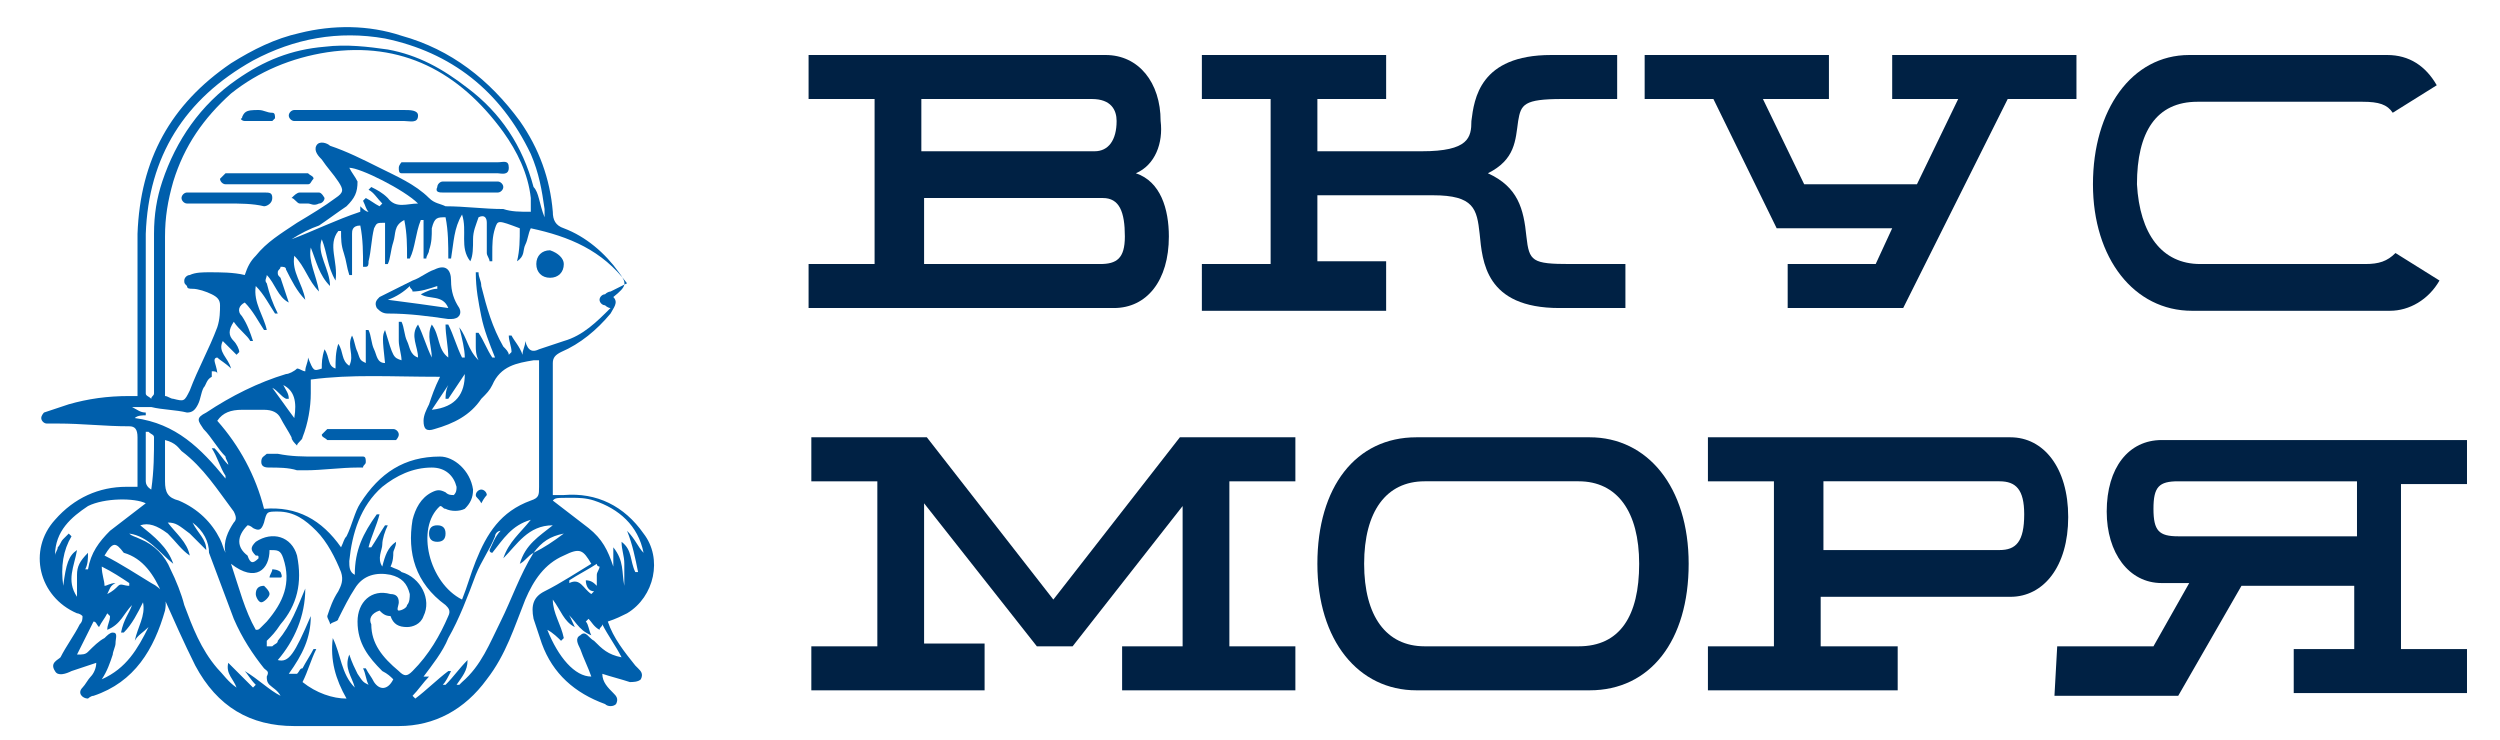
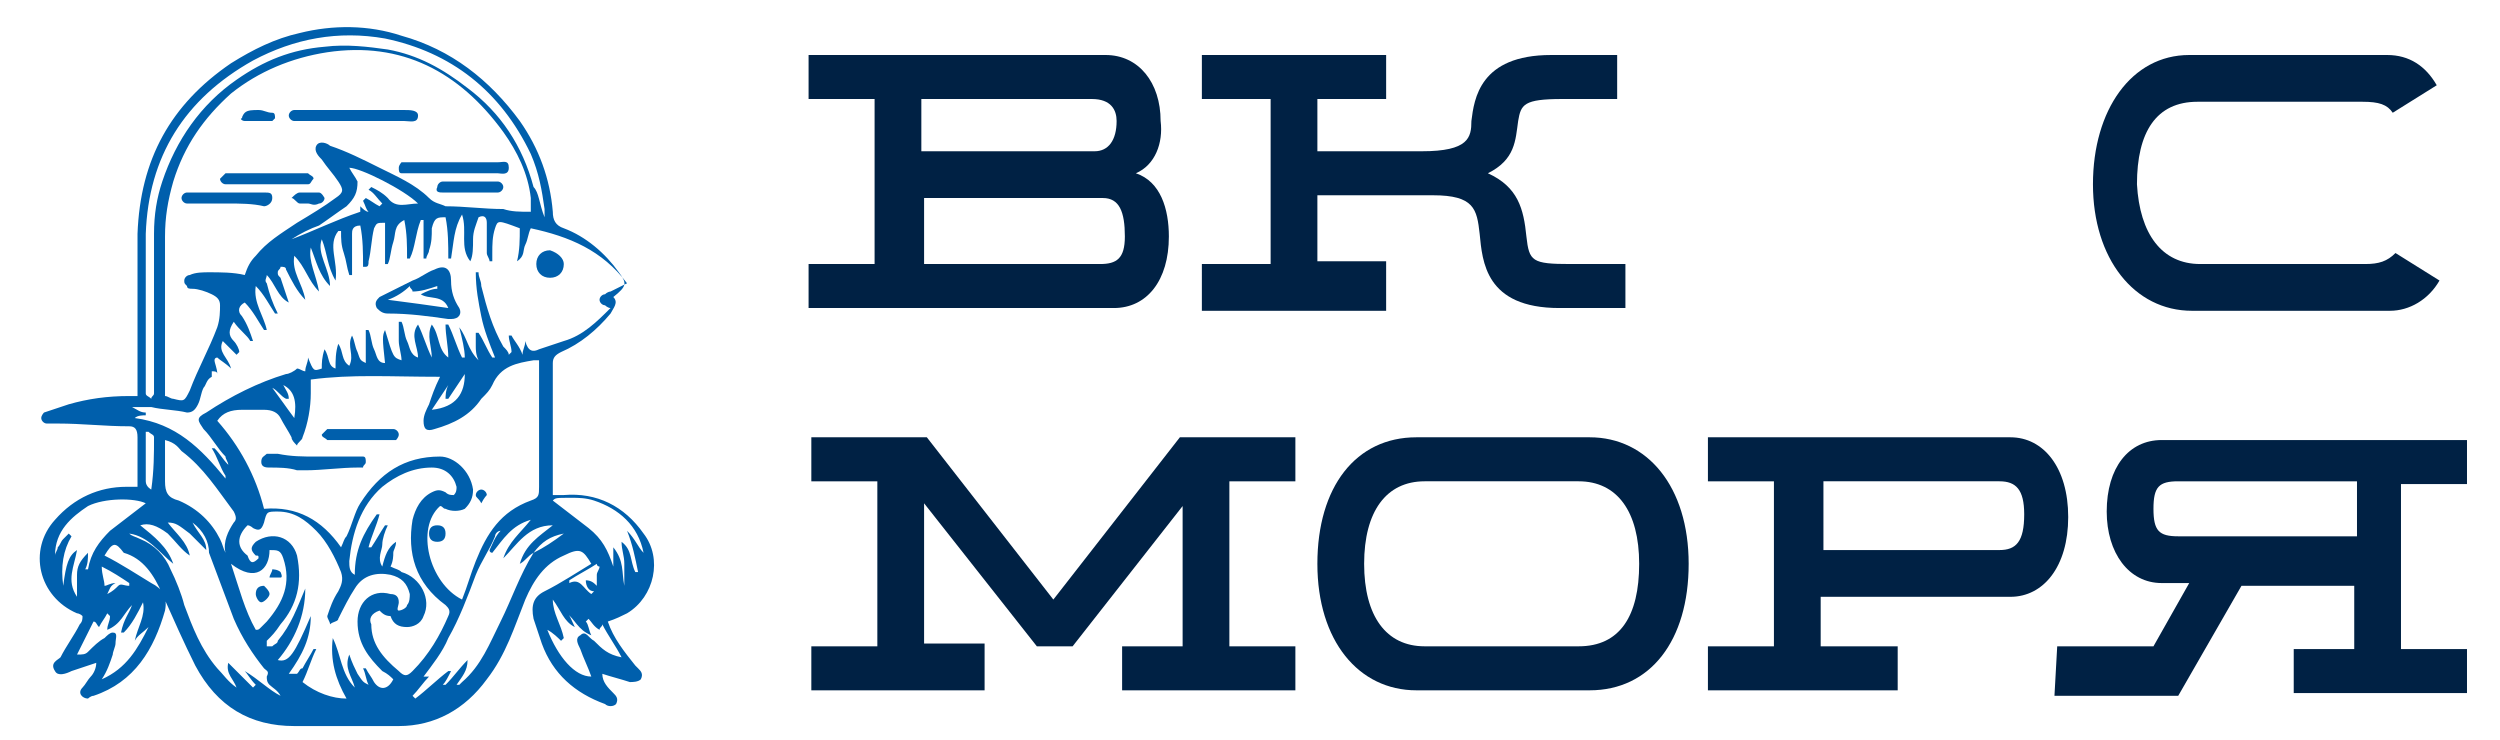
<svg xmlns="http://www.w3.org/2000/svg" version="1.1" id="Слой_1" x="0px" y="0px" viewBox="0 0 90.9 26.9" style="enable-background:new 0 0 90.9 26.9;" xml:space="preserve">
  <style type="text/css">
	.st0{fill:#002144;}
	.st1{fill:#005FAC;}
</style>
  <g>
    <path class="st0" d="M41.3,6.3c0.9,0.3,1.2,1.3,1.2,2.3c0,1.6-0.8,2.6-2,2.6H29.4V9.6h2.4v-6h-2.4V2h10.8c1.2,0,2,1,2,2.4   C42.3,5.2,42,6,41.3,6.3z M33.5,3.6v1.9h6.3c0.5,0,0.8-0.4,0.8-1.1c0-0.4-0.2-0.8-0.9-0.8H33.5z M40.9,8.6c0-0.9-0.2-1.4-0.8-1.4   h-6.5v2.4H40C40.6,9.6,40.9,9.4,40.9,8.6z" />
    <path class="st0" d="M50.4,11.3h-6.7V9.6h2.5v-6h-2.5V2h6.7v1.6h-2.5v1.9h3.8c1.7,0,1.8-0.5,1.8-1.1C53.6,3.6,53.8,2,56.4,2h2.4   v1.6h-2c-1.4,0-1.5,0.2-1.6,0.8c-0.1,0.7-0.1,1.4-1.1,1.9c1.1,0.5,1.3,1.3,1.4,2.3c0.1,0.9,0.2,1,1.6,1h2v1.6h-2.4   c-2.7,0-2.8-1.7-2.9-2.7c-0.1-0.9-0.2-1.4-1.7-1.4h-4.2v2.4h2.5L50.4,11.3L50.4,11.3z" />
-     <path class="st0" d="M68.8,2h6.7v1.6H73l-3.8,7.6H65V9.6h3.2l0.6-1.3h-4.2l-2.3-4.7h-2.5V2h6.7v1.6h-2.4l1.5,3.1h4.1l1.5-3.1h-2.4   L68.8,2L68.8,2z" />
    <path class="st0" d="M80,9.6h6c0.5,0,0.8-0.1,1.1-0.4l1.6,1c-0.4,0.7-1.1,1.1-1.8,1.1h-7.2c-2.1,0-3.6-1.9-3.6-4.6S77.5,2,79.6,2   h7.2c0.8,0,1.4,0.4,1.8,1.1l-1.6,1c-0.2-0.3-0.5-0.4-1.1-0.4h-6c-1.5,0-2.2,1.1-2.2,3C77.8,8.5,78.6,9.6,80,9.6z" />
    <path class="st0" d="M35.8,25.1h-6.3v-1.6h2.4v-6h-2.4v-1.6h4.2l4.6,5.9l4.6-5.9h4.2v1.6h-2.4v6h2.4v1.6h-6.3v-1.6h2.2v-5.1   L39,23.5h-1.3l-4.1-5.2v5.1h2.2L35.8,25.1L35.8,25.1z" />
    <path class="st0" d="M61.4,20.5c0,2.8-1.4,4.6-3.6,4.6h-6.3c-2.1,0-3.6-1.8-3.6-4.6s1.4-4.6,3.6-4.6h6.3   C59.9,15.9,61.4,17.7,61.4,20.5z M49.6,20.5c0,1.9,0.8,3,2.2,3h5.6c1.5,0,2.2-1.1,2.2-3c0-1.9-0.8-3-2.2-3h-5.6   C50.4,17.5,49.6,18.6,49.6,20.5z" />
    <path class="st0" d="M69,25.1h-6.9v-1.6h2.4v-6h-2.4v-1.6h11c1.2,0,2.1,1.1,2.1,2.9s-0.9,2.9-2.1,2.9h-6.9v1.8H69L69,25.1L69,25.1z    M72.7,17.5h-6.4V20h6.4c0.6,0,0.9-0.3,0.9-1.3C73.6,17.8,73.3,17.5,72.7,17.5z" />
    <path class="st0" d="M74.8,23.5h3.5l1.3-2.3h-1c-1.2,0-2-1.1-2-2.6c0-1.6,0.8-2.6,2-2.6h11.1v1.6h-2.4v6h2.4v1.6h-6.3v-1.6h2.2   v-2.3h-4.1l-2.3,4h-4.5L74.8,23.5L74.8,23.5z M78.3,18.5c0,0.8,0.2,1,0.9,1h6.5v-2h-6.5C78.5,17.5,78.3,17.7,78.3,18.5z" />
  </g>
  <g>
    <path class="st1" d="M3.8,20.2c0.6,0.3,1.2,0.7,1.7,1c0.4,0.2,0.6,0.5,0.5,1c-0.4,1.4-1.1,2.6-2.6,3.1c-0.1,0-0.2,0.1-0.2,0.1   C3,25.4,2.8,25.2,3,25c0.1-0.1,0.2-0.3,0.3-0.4s0.2-0.3,0.2-0.5c-0.3,0.1-0.6,0.2-0.9,0.3c-0.2,0.1-0.5,0.2-0.6,0   c-0.2-0.3,0.1-0.4,0.2-0.5c0.2-0.4,0.5-0.8,0.7-1.2C3,22.6,3,22.5,3,22.4c-0.1-0.1-0.2-0.1-0.2-0.1C1.4,21.7,1,20,2,18.9   c0.7-0.8,1.6-1.2,2.6-1.2c0.1,0,0.2,0,0.4,0c0-0.3,0-0.6,0-1c0-0.3,0-0.5,0-0.8c0-0.3-0.1-0.4-0.3-0.4c-0.9,0-1.7-0.1-2.6-0.1   c-0.1,0-0.3,0-0.4,0c-0.1,0-0.2-0.1-0.2-0.2c0-0.1,0.1-0.2,0.1-0.2c0.3-0.1,0.6-0.2,0.9-0.3c0.7-0.2,1.4-0.3,2.2-0.3   c0.1,0,0.2,0,0.3,0c0-0.2,0-0.4,0-0.5c0-1.8,0-3.6,0-5.4c0.1-2.7,1.2-4.7,3.4-6.2c0.8-0.5,1.6-0.9,2.5-1.1c1.2-0.3,2.5-0.3,3.7,0.1   c1.8,0.5,3.2,1.6,4.3,3.1c0.7,1,1.1,2.1,1.2,3.3c0,0.3,0.1,0.5,0.4,0.6c0.8,0.3,1.5,0.9,2,1.6c0.3,0.4,0.3,0.5-0.2,0.9   c0.2,0.2,0,0.4-0.1,0.6c-0.5,0.6-1.1,1.1-1.8,1.4c-0.2,0.1-0.3,0.2-0.3,0.4c0,1.5,0,3.1,0,4.6c0,0,0,0.1,0,0.2c0.1,0,0.2,0,0.4,0   c1.2-0.1,2.2,0.4,2.9,1.4c0.7,0.9,0.4,2.3-0.6,2.9c-0.2,0.1-0.4,0.2-0.7,0.3c0.2,0.6,0.6,1.1,1,1.6c0,0,0,0,0.1,0.1   c0.1,0.1,0.2,0.2,0.1,0.4c-0.1,0.1-0.3,0.1-0.4,0.1c-0.3-0.1-0.7-0.2-1-0.3c0,0.3,0.2,0.5,0.4,0.7c0.1,0.1,0.2,0.2,0.1,0.4   c-0.1,0.1-0.3,0.1-0.4,0c-1.1-0.4-1.9-1.1-2.3-2.2c-0.1-0.3-0.2-0.6-0.3-0.9c-0.1-0.5,0-0.8,0.4-1c0.6-0.3,1.2-0.7,1.7-1   c-0.3-0.5-0.4-0.6-1-0.3c-0.7,0.3-1.1,0.9-1.4,1.6c-0.4,1-0.7,2-1.4,2.9c-0.8,1.1-1.9,1.7-3.2,1.7c-1.3,0-2.5,0-3.8,0   c-1.6,0-2.8-0.7-3.6-2.2c-0.4-0.8-0.8-1.7-1.2-2.6c-0.3-0.7-0.7-1.3-1.4-1.5C4.2,19.7,4.1,19.7,3.8,20.2z M19.4,20.1   c-0.2,0.1-0.3,0.3-0.5,0.4c0.2-0.7,0.7-1,1.2-1.4c-0.9,0-1.3,0.7-1.8,1.2c0.2-0.6,0.6-0.9,1-1.4c-0.7,0.2-1,0.7-1.4,1.2   c0,0-0.1,0-0.1-0.1c0.1-0.2,0.2-0.5,0.4-0.7c-0.1,0-0.2,0.1-0.2,0.2c-0.2,0.5-0.5,0.9-0.7,1.4c-0.3,0.8-0.6,1.6-1,2.3   c-0.2,0.5-0.6,1-0.9,1.4c0,0,0.1,0,0.2,0c-0.2,0.2-0.4,0.5-0.6,0.7c0,0,0,0,0.1,0.1c0.4-0.3,0.8-0.7,1.2-1c0,0,0,0,0.1,0   c-0.1,0.2-0.2,0.4-0.3,0.5c0,0,0,0,0.1,0c0.3-0.3,0.5-0.6,0.8-0.9c0,0.4-0.2,0.6-0.4,0.9c0,0,0.1,0,0.1,0c0,0,0.1-0.1,0.1-0.1   c0.7-0.6,1-1.4,1.4-2.2C18.6,21.8,18.9,20.9,19.4,20.1c0.4-0.2,0.7-0.4,1.1-0.7C20,19.5,19.7,19.7,19.4,20.1z M19.3,7.7   c0-0.2,0-0.3,0-0.5c-0.1-0.9-0.5-1.7-1-2.4c-1.6-2.2-3.7-3.3-6.4-2.9c-1.3,0.2-2.5,0.7-3.5,1.5c-1,0.9-1.7,1.9-2.1,3.2   C6.1,7.3,6,7.9,6,8.6c0,1.8,0,3.6,0,5.4c0,0.1,0,0.3,0,0.4c0.1,0,0.2,0.1,0.3,0.1c0.4,0.1,0.4,0.1,0.6-0.3c0.3-0.8,0.7-1.5,1-2.3   C8,11.6,8,11.3,8,11.1c0-0.2-0.1-0.3-0.3-0.4c-0.2-0.1-0.5-0.2-0.7-0.2c-0.1,0-0.2,0-0.2-0.1c-0.1-0.1-0.1-0.1-0.1-0.2   S6.8,10,6.9,10c0.2-0.1,0.5-0.1,0.7-0.1c0.4,0,0.9,0,1.3,0.1C9,9.7,9.1,9.5,9.3,9.3c0.4-0.5,0.9-0.8,1.5-1.2c0.5-0.3,1-0.6,1.4-0.9   c0.3-0.2,0.3-0.3,0.1-0.6c-0.2-0.3-0.4-0.5-0.6-0.8c-0.1-0.1-0.3-0.3-0.2-0.5c0.1-0.2,0.4-0.1,0.5,0c0.6,0.2,1.2,0.5,1.8,0.8   c0.6,0.3,1.3,0.6,1.8,1.1c0.2,0.2,0.4,0.2,0.6,0.3c0.7,0,1.4,0.1,2.1,0.1C18.6,7.7,18.9,7.7,19.3,7.7z M7.7,13.5c0,0.1,0,0.2,0,0.2   c-0.2,0.1-0.2,0.3-0.3,0.4c-0.1,0.2-0.1,0.4-0.2,0.6C7.1,14.9,7,15,6.8,15c-0.4-0.1-0.9-0.1-1.3-0.2c-0.2,0-0.5,0-0.7,0   C5,14.9,5.1,15,5.3,15c0,0,0,0.1,0,0.1c-0.1,0-0.3,0-0.4,0.1c1.5,0.2,2.4,1.1,3.3,2.2c0,0,0,0,0-0.1c-0.2-0.3-0.3-0.7-0.5-1   c0,0,0,0,0.1,0c0.2,0.2,0.3,0.4,0.5,0.6c0-0.1-0.1-0.2-0.1-0.3c-0.3-0.3-0.5-0.7-0.8-1c-0.2-0.3-0.3-0.4,0.1-0.6   c0.9-0.6,1.9-1.1,2.9-1.4c0.1,0,0.3-0.1,0.4-0.2c0.1,0,0.2,0.1,0.3,0.1c0-0.2,0.1-0.3,0.1-0.5c0.2,0.5,0.2,0.5,0.5,0.4   c0-0.2,0-0.4,0.1-0.7c0.2,0.3,0.1,0.6,0.4,0.7c0-0.3,0-0.6,0.1-0.9c0.2,0.3,0.1,0.6,0.4,0.8c0.2-0.4-0.1-0.7,0.1-1.1   c0.1,0.2,0.1,0.4,0.2,0.6c0.1,0.3,0.1,0.3,0.3,0.4c0-0.4,0-0.8,0-1.2c0,0,0.1,0,0.1,0c0.1,0.2,0.1,0.5,0.2,0.7   c0.1,0.2,0.1,0.5,0.4,0.5c-0.1-0.9-0.1-1,0-1.2c0.3,1,0.3,1,0.6,1.1c0-0.2-0.1-0.5-0.1-0.7c0-0.2,0-0.4,0-0.7c0,0,0.1,0,0.1,0   c0.1,0.2,0.1,0.5,0.2,0.7c0.1,0.2,0.1,0.5,0.4,0.6c0-0.4-0.3-0.8,0-1.2c0.2,0.4,0.3,0.8,0.5,1.2c0-0.4-0.2-0.8,0-1.2   c0.3,0.4,0.2,0.9,0.6,1.2c0-0.4-0.1-0.8-0.1-1.2c0,0,0.1,0,0.1,0c0.2,0.4,0.3,0.8,0.5,1.2c0,0,0,0,0.1,0c0-0.3-0.1-0.7-0.2-1.1   c0.3,0.4,0.3,0.8,0.7,1.2c-0.1-0.2-0.1-0.4-0.1-0.5c0-0.2,0-0.3,0-0.5c0,0,0,0,0.1,0c0.2,0.3,0.3,0.6,0.5,0.9c0,0,0.1,0,0.1,0   c-0.2-0.5-0.4-1-0.5-1.5c-0.1-0.5-0.2-1-0.2-1.6c0,0,0.1,0,0.1,0c0,0.2,0.1,0.3,0.1,0.5c0.2,0.8,0.4,1.5,0.8,2.2   c0.1,0.1,0.2,0.2,0.2,0.3c0,0,0,0,0.1-0.1c0-0.2-0.1-0.4-0.1-0.6c0,0,0.1,0,0.1,0c0.1,0.2,0.3,0.4,0.4,0.7c0-0.2,0.1-0.3,0.1-0.5   c0.1,0.4,0.3,0.4,0.5,0.3c0.3-0.1,0.6-0.2,0.9-0.3c0.7-0.2,1.2-0.7,1.7-1.2c-0.1,0-0.2-0.1-0.2-0.1c-0.1,0-0.2-0.1-0.2-0.2   c0-0.1,0.1-0.2,0.2-0.2c0.1-0.1,0.2-0.1,0.2-0.1c0.2-0.1,0.4-0.2,0.6-0.3c-0.9-1.2-2.1-1.7-3.5-2c-0.1,0.2-0.1,0.4-0.2,0.6   c-0.1,0.2,0,0.4-0.3,0.6c0.1-0.4,0.1-0.8,0.1-1.2C18.1,8,18.1,8,18,8.3c-0.1,0.3-0.1,0.6-0.1,0.9c0,0.1,0,0.2,0,0.3   c0,0-0.1,0-0.1,0c0-0.1-0.1-0.2-0.1-0.3c0-0.4,0-0.7,0-1.1c0-0.2-0.1-0.3-0.3-0.2c-0.1,0.3-0.2,0.5-0.2,0.8c0,0.3,0,0.6-0.1,0.8   c-0.4-0.5-0.1-1.1-0.3-1.7c-0.3,0.5-0.3,1-0.4,1.6c0,0-0.1,0-0.1,0c0-0.5,0-1-0.1-1.5c-0.3,0-0.4,0-0.5,0.4c0,0.3,0,0.5-0.1,0.8   c0,0.1-0.1,0.2-0.1,0.3c0,0-0.1,0-0.1,0c0-0.5,0-1,0-1.4c0,0-0.1,0-0.1,0c-0.2,0.5-0.2,1-0.4,1.4c0,0-0.1,0-0.1,0   c0-0.5,0-0.9-0.1-1.4c-0.4,0.2-0.3,0.5-0.4,0.8c-0.1,0.3-0.1,0.6-0.2,0.8c0,0,0,0-0.1,0c0-0.5,0-1,0-1.5c-0.3,0-0.3,0-0.4,0.2   c-0.1,0.4-0.1,0.8-0.2,1.2c0,0.1,0,0.2-0.1,0.2c0,0-0.1,0-0.1,0c0-0.5,0-1-0.1-1.5c-0.3,0-0.3,0.2-0.3,0.3c0,0.4,0,0.8,0,1.2   c0,0.1,0,0.2,0,0.3c0,0-0.1,0-0.1,0c-0.1-0.3-0.1-0.5-0.2-0.8c-0.1-0.3-0.1-0.5-0.1-0.8c0,0-0.1,0-0.1,0c-0.4,0.5,0,1.1-0.1,1.8   c-0.3-0.5-0.3-1-0.5-1.5C11.5,9.2,12,9.8,12,10.4C11.6,10,11.5,9.5,11.3,9c-0.1,0.5,0.2,1,0.3,1.6c-0.4-0.4-0.5-0.9-0.9-1.3   c-0.1,0.6,0.3,1,0.4,1.6c-0.3-0.3-0.5-0.7-0.7-1.1c0-0.1-0.1-0.1-0.2-0.1c0,0.1-0.1,0.1-0.1,0.2c0,0.1,0,0.1,0.1,0.2   c0.1,0.3,0.2,0.6,0.3,0.9c-0.4-0.2-0.5-0.7-0.8-1c0,0.1-0.1,0.2,0,0.3c0.1,0.4,0.2,0.7,0.4,1.1c0,0-0.1,0-0.1,0   c-0.2-0.3-0.4-0.7-0.7-1c-0.1,0.6,0.3,1.1,0.4,1.6c0,0-0.1,0-0.1,0c-0.2-0.3-0.4-0.7-0.7-1c-0.2,0.1-0.3,0.3-0.1,0.5   c0.2,0.3,0.3,0.6,0.4,0.9c0,0,0,0-0.1,0C9,12.2,8.7,12,8.5,11.7c-0.2,0.3-0.2,0.5,0,0.7c0.1,0.1,0.2,0.3,0.2,0.4c0,0,0,0-0.1,0.1   c-0.2-0.2-0.3-0.3-0.5-0.5c-0.2,0.4,0.2,0.6,0.3,1c-0.2-0.2-0.4-0.3-0.5-0.4c0,0-0.1,0-0.1,0.1c0,0.1,0.1,0.3,0.1,0.5   C7.9,13.5,7.8,13.5,7.7,13.5z M11.3,13.8c0,0.2,0,0.3,0,0.5c0,0.5-0.1,1.1-0.3,1.6c0,0.1-0.2,0.2-0.2,0.3c-0.1-0.1-0.2-0.2-0.2-0.3   c-0.1-0.2-0.3-0.5-0.4-0.7c-0.1-0.2-0.3-0.3-0.6-0.3c-0.3,0-0.5,0-0.8,0c-0.4,0-0.7,0.1-0.9,0.4c0.8,0.9,1.4,2,1.7,3.2   c1.2-0.1,2.1,0.4,2.8,1.4c0.1-0.2,0.1-0.3,0.2-0.4c0.2-0.4,0.3-0.9,0.5-1.2c0.7-1.1,1.6-1.7,2.9-1.7c0.5,0,1.1,0.5,1.2,1.2   c0,0.3-0.1,0.5-0.3,0.7c-0.2,0.1-0.5,0.1-0.7,0c-0.1,0-0.1-0.1-0.2-0.1c-0.9,0.8-0.4,2.8,0.8,3.4c0.2-0.5,0.3-0.9,0.5-1.4   c0.4-1,0.9-1.8,2-2.2c0.3-0.1,0.3-0.2,0.3-0.5c0-1.4,0-2.8,0-4.2c0-0.1,0-0.2,0-0.4c-0.1,0-0.2,0-0.2,0c-0.6,0.1-1.2,0.2-1.5,0.9   c-0.1,0.2-0.2,0.3-0.4,0.5c-0.4,0.6-1,0.9-1.7,1.1c-0.3,0.1-0.4,0-0.4-0.3c0-0.2,0.1-0.4,0.2-0.6c0.1-0.3,0.2-0.6,0.4-1   C14.2,13.7,12.8,13.6,11.3,13.8z M9.4,20.3c0-0.1,0-0.1-0.1-0.1c-0.2-0.2-0.2-0.3,0-0.5c0.6-0.4,1.3-0.2,1.5,0.5   c0.2,1,0,1.8-0.6,2.5C10,23,9.9,23.1,9.7,23.3c0,0.1,0,0.2,0,0.2c0.1,0,0.2,0,0.2,0c0.1-0.1,0.2-0.1,0.2-0.2c0.5-0.6,0.7-1.2,1-1.9   c0,1-0.4,1.9-1,2.6c0.4,0.1,0.6-0.2,1.2-1.6c0,0.8-0.3,1.4-0.8,2.1c0.1,0,0.2,0,0.3,0c0.1-0.1,0.1-0.2,0.2-0.2   c0.1-0.2,0.3-0.5,0.4-0.7c0,0,0.1,0,0.1,0c-0.2,0.4-0.3,0.8-0.5,1.2c0.5,0.4,1.1,0.6,1.6,0.6c-0.4-0.7-0.6-1.4-0.5-2.2   c0.3,0.6,0.3,1.3,0.8,1.8c-0.1-0.4-0.4-0.7-0.2-1.2c0.1,0.3,0.2,0.5,0.3,0.7c0.2,0.3,0.2,0.3,0.4,0.4c-0.1-0.2-0.1-0.4-0.2-0.6   c0,0,0.1,0,0.1,0c0.1,0.2,0.2,0.3,0.3,0.5c0.2,0.3,0.5,0.3,0.7-0.1c-0.1-0.1-0.2-0.2-0.4-0.3c-0.5-0.5-0.9-1-0.9-1.8   c0-0.7,0.5-1.2,1.2-1c0.2,0,0.3,0.1,0.3,0.3c0,0.1-0.1,0.3,0,0.3c0.1,0,0.3-0.1,0.3-0.2c0.1-0.1,0.1-0.3,0.1-0.4   c-0.1-0.4-0.3-0.6-0.7-0.7c-0.5-0.1-1,0-1.3,0.5c-0.2,0.3-0.4,0.7-0.6,1.1c0,0.1-0.2,0.1-0.3,0.2c0-0.1-0.1-0.2-0.1-0.3   c0.1-0.3,0.2-0.6,0.4-0.9c0.1-0.2,0.2-0.4,0.1-0.7c-0.2-0.5-0.5-1.1-0.9-1.5c-0.4-0.4-0.8-0.7-1.4-0.7c-0.4,0-0.4,0-0.5,0.4   c-0.1,0.3-0.2,0.3-0.4,0.2c0,0-0.1-0.1-0.2-0.1c-0.4,0.4-0.4,0.8,0,1.1C9.1,20.5,9.2,20.5,9.4,20.3z M13.8,22.2   c-0.3,0.1-0.4,0.3-0.3,0.5c0,0.7,0.4,1.2,1,1.7c0.2,0.2,0.3,0.2,0.5,0c0.6-0.6,1-1.3,1.3-2c0.1-0.2,0-0.3-0.1-0.4   c-1.1-0.8-1.4-1.9-1.2-3.1c0.1-0.4,0.3-0.8,0.7-1c0.2-0.1,0.3-0.1,0.5,0c0.1,0.1,0.2,0.1,0.3,0.1c0.1-0.1,0.1-0.2,0.1-0.3   c-0.1-0.4-0.4-0.7-0.9-0.7c-0.7,0-1.3,0.3-1.8,0.7c-0.8,0.7-1.1,1.7-1.2,2.7c0,0.2,0,0.4,0.2,0.5c0-0.9,0.3-1.5,0.8-2.2   c0,0,0.1,0,0.1,0c-0.1,0.4-0.3,0.8-0.4,1.2c0,0,0,0,0.1,0c0.2-0.3,0.3-0.5,0.5-0.8c0,0,0.1,0,0.1,0c-0.1,0.2-0.2,0.5-0.2,0.7   c0,0.2-0.2,0.5,0,0.8c0.1-0.4,0.2-0.7,0.5-0.9c0,0.2-0.1,0.3-0.1,0.4c0,0.1,0,0.3-0.1,0.5c0.2,0.1,0.3,0.1,0.4,0.2   c0.7,0.2,1.1,1,0.8,1.6c-0.1,0.3-0.4,0.4-0.6,0.4c-0.3,0-0.5-0.1-0.6-0.4C14,22.4,13.9,22.3,13.8,22.2z M8.9,24.4   C8.9,24.3,8.9,24.3,8.9,24.4c0.5,0.3,0.9,0.7,1.3,0.9c-0.1-0.2-0.3-0.3-0.4-0.4c-0.1-0.1-0.1-0.2-0.1-0.3c0.1-0.2,0-0.2-0.1-0.3   c-0.4-0.5-0.8-1.1-1.1-1.8c-0.3-0.8-0.6-1.6-0.9-2.4C7.6,19.7,7.4,19.3,7,19c0.2,0.4,0.5,0.6,0.5,1c-0.2-0.2-0.4-0.4-0.6-0.6   C6.5,19.1,6.4,19,6.1,19c0.3,0.4,0.7,0.7,0.8,1.2c-0.3-0.2-0.5-0.5-0.8-0.8c-0.4-0.3-0.7-0.4-1-0.3c0.5,0.4,1,0.8,1.2,1.4   c-0.5-0.4-0.9-1-1.6-1.1c0.1,0.1,0.2,0.1,0.4,0.2c0.5,0.2,0.9,0.6,1.1,1.1c0.2,0.4,0.4,0.9,0.5,1.3c0.3,0.8,0.6,1.6,1.2,2.3   c0.2,0.2,0.4,0.5,0.7,0.7c-0.1-0.3-0.4-0.5-0.3-0.9c0.3,0.3,0.6,0.6,0.9,0.9c0,0,0,0,0.1-0.1C9.1,24.7,9,24.5,8.9,24.4z M19.8,7.9   c0-0.1,0-0.2,0-0.3c-0.1-0.7-0.2-1.3-0.5-2c-1.1-2.3-2.9-3.7-5.3-4.2c-1.7-0.3-3.3,0-4.8,0.8C6.7,3.6,5.4,5.7,5.3,8.5   c0,1.9,0,3.7,0,5.6c0,0.1,0,0.1,0,0.2c0,0.1,0.1,0.1,0.2,0.2c0-0.1,0.1-0.1,0.1-0.2c0-0.1,0-0.2,0-0.3c0-1.8,0-3.7,0-5.5   c0-0.7,0.1-1.3,0.3-1.9c0.5-1.5,1.4-2.8,2.7-3.7c1-0.7,2-1.1,3.2-1.2c0.8-0.1,1.6,0,2.3,0.1c1.1,0.2,2,0.7,2.9,1.4   c1.2,0.9,2,2.1,2.4,3.6C19.6,7,19.6,7.4,19.8,7.9z M8.2,20.1c-0.1-0.4,0.1-0.8,0.3-1.1c0.1-0.1,0.1-0.2,0-0.4   c-0.6-0.8-1.1-1.6-1.9-2.2C6.5,16.3,6.4,16.1,6,16c0,0.2,0,0.3,0,0.4c0,0.4,0,0.7,0,1.1c0,0.4,0.1,0.6,0.5,0.7   c0.7,0.3,1.2,0.8,1.5,1.4C8.1,19.8,8.1,19.9,8.2,20.1z M2,20.2C2,20.1,2.1,20,2.1,19.9c0.1-0.1,0.1-0.2,0.2-0.3   c0.1-0.1,0.1-0.1,0.2-0.2c0,0,0,0,0.1,0.1c-0.3,0.5-0.4,1.1-0.3,1.8c0.1-0.8,0.2-1.1,0.5-1.3c-0.1,0.6-0.4,1.1,0,1.7   c0-0.3,0-0.6,0-0.8c0-0.3,0.1-0.5,0.4-0.8c0,0.2,0,0.4-0.1,0.6c0,0,0.1,0,0.1,0c0.1-0.6,0.4-1,0.8-1.4c0.4-0.3,0.9-0.7,1.3-1   c-0.4-0.2-1.5-0.2-2.1,0.1C2.6,18.8,2,19.3,2,20.2z M23.4,20.1c-0.2-1-0.9-1.6-1.8-1.9c-0.3-0.1-0.6-0.1-0.8-0.1   c-0.6,0-0.6,0-0.7,0.1c0.4,0.3,0.9,0.7,1.3,1c0.5,0.4,0.7,0.8,0.9,1.4c0-0.2,0-0.4,0-0.7c0.4,0.5,0.3,0.9,0.4,1.4   c0-0.3,0-0.5,0-0.8c0-0.3-0.1-0.5-0.1-0.8c0.4,0.3,0.3,0.7,0.5,1.1c0,0,0.1,0,0.1,0c-0.1-0.5-0.2-1-0.4-1.5   C23.1,19.6,23.2,19.9,23.4,20.1z M9.3,22.9c0.1,0,0.1,0,0.2-0.1c0.1-0.1,0.2-0.2,0.2-0.2c0.6-0.7,0.9-1.4,0.6-2.3   c-0.1-0.3-0.2-0.3-0.5-0.3c0,0.7-0.5,1.2-1.4,0.5C8.7,21.4,8.9,22.2,9.3,22.9z M4.8,22c-0.3,0.3-0.4,0.7-0.9,0.9   C3.9,22.7,4,22.6,4,22.4c0,0-0.1-0.1-0.1-0.1c-0.1,0.2-0.2,0.3-0.3,0.5c-0.1-0.1-0.1-0.2-0.2-0.2C3.2,23,3,23.4,2.8,23.8   c0.2,0,0.3,0,0.4-0.1c0.2-0.2,0.4-0.4,0.6-0.5C3.9,23.1,4,23,4.1,23c0.2,0,0.1,0.2,0.1,0.4c0,0.1-0.1,0.3-0.1,0.4   c-0.1,0.3-0.2,0.6-0.4,0.9c0.9-0.4,1.3-1.1,1.7-1.9c-0.2,0.2-0.4,0.3-0.5,0.5c0.1-0.5,0.4-0.9,0.3-1.4c-0.2,0.4-0.4,0.8-0.7,1.1   c0,0-0.1,0-0.1,0C4.5,22.5,4.7,22.3,4.8,22z M20.9,22.8c-0.4-0.2-0.5-0.6-0.8-1c0,0.5,0.3,0.9,0.4,1.4c0,0,0,0-0.1,0.1   c-0.1-0.1-0.3-0.3-0.5-0.4c0.4,1,1,1.7,1.6,1.7c-0.1-0.3-0.3-0.7-0.4-1c-0.1-0.2-0.2-0.4,0-0.5c0.2-0.2,0.3,0.1,0.5,0.2   c0.3,0.3,0.5,0.5,1,0.6c-0.2-0.4-0.5-0.8-0.7-1.2c0,0.1-0.1,0.1-0.1,0.2c-0.2-0.1-0.3-0.3-0.4-0.4c0,0,0,0-0.1,0.1   c0.1,0.1,0.1,0.3,0.2,0.5c-0.5-0.2-0.6-0.6-0.9-0.8C20.7,22.3,20.8,22.6,20.9,22.8z M10.6,8.7C10.6,8.7,10.6,8.7,10.6,8.7   c0.8-0.3,1.6-0.7,2.5-1c0,0,0-0.1,0-0.2c0.1,0.1,0.2,0.2,0.3,0.2c0,0,0,0,0,0c-0.1-0.1-0.1-0.2-0.2-0.4c0,0,0,0,0.1-0.1   c0.2,0.1,0.3,0.2,0.5,0.3c0,0,0,0,0.1-0.1c-0.2-0.2-0.3-0.4-0.5-0.5c0,0,0.1-0.1,0.1-0.1c0.2,0.1,0.4,0.2,0.6,0.4   c0.3,0.4,0.7,0.2,1.1,0.2c-0.5-0.5-2.1-1.3-2.5-1.3c0.1,0.2,0.2,0.3,0.3,0.5C13,7,12.9,7.2,12.6,7.5c-0.3,0.2-0.7,0.5-1,0.7   C11.3,8.3,10.9,8.5,10.6,8.7z M5.5,17.8C5.5,17.8,5.6,17.8,5.5,17.8c0.1-0.7,0.1-1.3,0.1-1.9c0-0.1-0.1-0.1-0.2-0.2   c0,0-0.1,0-0.1,0c0,0.6,0,1.2,0,1.8C5.3,17.7,5.5,17.8,5.5,17.8z M16.9,13.6c-0.2,0.3-0.4,0.6-0.6,0.9c0,0,0,0-0.1,0   c0-0.1,0-0.3,0.1-0.5c-0.2,0.3-0.4,0.6-0.6,0.9C16.6,14.8,16.9,14.3,16.9,13.6z M21.3,21.1C21.3,21.1,21.3,21.1,21.3,21.1   c0.2,0,0.3,0.1,0.4,0.2c0-0.2,0-0.3,0-0.4c0-0.1,0.1-0.2,0.1-0.3c0,0-0.1,0-0.1-0.1c-0.3,0.2-0.7,0.4-1,0.6c0,0,0,0.1,0,0.1   c0.4-0.2,0.5,0.2,0.8,0.4c0,0,0,0,0.1-0.1C21.4,21.5,21.3,21.3,21.3,21.1z M3.9,21.6C3.9,21.6,3.9,21.6,3.9,21.6   c0.2-0.1,0.3-0.2,0.4-0.3c0.1-0.1,0.2,0,0.4,0c0,0,0-0.1,0-0.1c-0.3-0.2-0.6-0.4-1-0.6c0,0.3,0.1,0.5,0.1,0.7   c0.1,0,0.2-0.1,0.4-0.1C4,21.3,4,21.4,3.9,21.6z M19.8,17.7C19.8,17.7,19.8,17.7,19.8,17.7c0-1.6,0-3.2,0-4.7c0,0,0,0,0,0   C19.8,14.6,19.8,16.1,19.8,17.7z M10.7,15.2c0.1-0.6,0-1-0.4-1.2c0.1,0.2,0.2,0.3,0.2,0.5c0,0,0,0-0.1,0c-0.2-0.1-0.3-0.3-0.5-0.4   c0,0,0,0,0,0C10.2,14.5,10.4,14.8,10.7,15.2z" />
    <path class="st1" d="M12.9,4c0.6,0,1.2,0,1.8,0c0.2,0,0.5,0,0.5,0.2c0,0.3-0.3,0.2-0.5,0.2c-1.2,0-2.5,0-3.7,0c-0.1,0-0.2,0-0.3,0   c-0.1,0-0.2-0.1-0.2-0.2c0-0.1,0.1-0.2,0.2-0.2c0.1,0,0.2,0,0.3,0C11.7,4,12.3,4,12.9,4z" />
    <path class="st1" d="M16.5,6.3c-0.5,0-1,0-1.6,0c-0.1,0-0.2,0-0.3,0c-0.1,0-0.1-0.1-0.1-0.2c0-0.1,0.1-0.2,0.1-0.2   c0.1,0,0.2,0,0.3,0c1.1,0,2.1,0,3.2,0c0.2,0,0.4-0.1,0.4,0.2c0,0.3-0.3,0.2-0.4,0.2C17.6,6.3,17,6.3,16.5,6.3z" />
    <path class="st1" d="M8.3,7.4c-0.4,0-0.8,0-1.2,0c-0.1,0-0.2,0-0.3,0c-0.1,0-0.2-0.1-0.2-0.2C6.6,7.1,6.7,7,6.8,7C6.8,7,6.9,7,7,7   c0.8,0,1.7,0,2.5,0c0,0,0.1,0,0.1,0C9.8,7,9.9,7,9.9,7.2c0,0.2-0.2,0.3-0.3,0.3C9.2,7.4,8.7,7.4,8.3,7.4L8.3,7.4z" />
    <path class="st1" d="M9.7,6.7c-0.4,0-0.8,0-1.2,0c-0.1,0-0.2,0-0.3,0c-0.1,0-0.2-0.1-0.2-0.2c0,0,0.1-0.1,0.2-0.2   c0.1,0,0.1,0,0.2,0c0.9,0,1.7,0,2.6,0c0.1,0,0.1,0,0.2,0c0.1,0.1,0.2,0.1,0.2,0.2c-0.1,0.1-0.1,0.2-0.2,0.2c-0.1,0-0.3,0-0.4,0   C10.5,6.7,10.1,6.7,9.7,6.7z" />
    <path class="st1" d="M17.1,7c-0.3,0-0.6,0-1,0c-0.1,0-0.3,0-0.2-0.2c0-0.1,0.1-0.2,0.2-0.2c0.7,0,1.3,0,2,0c0.1,0,0.2,0.1,0.2,0.2   c0,0.1-0.1,0.2-0.2,0.2C17.7,7,17.4,7,17.1,7z" />
    <path class="st1" d="M9.4,4c0.2,0,0.3,0.1,0.5,0.1C10,4.1,10,4.2,10,4.3c0,0-0.1,0.1-0.1,0.1c-0.3,0-0.7,0-1,0   c-0.1,0-0.2-0.1-0.1-0.1c0-0.1,0.1-0.2,0.1-0.2C9,4,9.2,4,9.4,4z" />
    <path class="st1" d="M11.2,7.4c-0.1,0-0.2,0-0.3,0c-0.1,0-0.2-0.2-0.3-0.2C10.7,7.1,10.8,7,10.9,7c0.2,0,0.5,0,0.7,0   c0.1,0,0.2,0.2,0.2,0.2c0,0.1-0.1,0.2-0.2,0.2C11.4,7.5,11.3,7.4,11.2,7.4L11.2,7.4z" />
    <path class="st1" d="M16.4,11.6c0,0-0.1,0-0.1,0c-0.7-0.1-1.4-0.2-2.2-0.2c-0.2,0-0.3-0.1-0.4-0.2c-0.1-0.2,0-0.3,0.1-0.4   c0.4-0.2,0.8-0.4,1.2-0.6c0.3-0.1,0.5-0.3,0.8-0.4c0.4-0.2,0.6,0,0.6,0.4c0,0.4,0.1,0.7,0.3,1C16.8,11.4,16.7,11.6,16.4,11.6z    M14.1,10.9c0.8,0.1,1.5,0.2,2.2,0.3c-0.2-0.5-0.7-0.3-1-0.5c0.2-0.1,0.4-0.2,0.6-0.2c0,0,0,0,0-0.1c-0.3,0.1-0.6,0.2-0.9,0.2   c0-0.1-0.1-0.1-0.1-0.2C14.7,10.6,14.4,10.8,14.1,10.9z" />
    <path class="st1" d="M20.5,9.6c0,0.3-0.2,0.5-0.5,0.5c-0.3,0-0.5-0.2-0.5-0.5c0-0.3,0.2-0.5,0.5-0.5C20.3,9.2,20.5,9.4,20.5,9.6z" />
    <path class="st1" d="M11.5,16.6c0.5,0,1,0,1.5,0c0.1,0,0.2,0,0.2,0c0.1,0,0.1,0.1,0.1,0.2c0,0.1-0.1,0.1-0.1,0.2c0,0-0.1,0-0.2,0   c-0.6,0-1.3,0.1-1.9,0.1c-0.1,0-0.2,0-0.3,0c-0.3-0.1-0.7-0.1-1-0.1c-0.1,0-0.3,0-0.3-0.2c0-0.2,0.1-0.2,0.2-0.3c0.1,0,0.3,0,0.4,0   C10.6,16.6,11,16.6,11.5,16.6C11.5,16.6,11.5,16.6,11.5,16.6z" />
    <path class="st1" d="M13,15.6c0.3,0,0.7,0,1,0c0.1,0,0.2,0,0.3,0c0.1,0,0.2,0.1,0.2,0.2c0,0.1-0.1,0.2-0.1,0.2c-0.1,0-0.2,0-0.3,0   c-0.7,0-1.3,0-2,0c-0.1,0-0.2,0-0.2,0c-0.1-0.1-0.2-0.1-0.2-0.2c0.1-0.1,0.2-0.2,0.2-0.2C12.2,15.6,12.6,15.6,13,15.6   C13,15.6,13,15.6,13,15.6z" />
    <path class="st1" d="M16.2,19.4c0,0.2-0.1,0.3-0.3,0.3c-0.2,0-0.3-0.1-0.3-0.3c0-0.2,0.1-0.3,0.3-0.3   C16.1,19.1,16.2,19.2,16.2,19.4z" />
    <path class="st1" d="M17.5,18.3c-0.1-0.2-0.2-0.2-0.2-0.3c0-0.1,0.1-0.2,0.2-0.2c0.1,0,0.2,0.1,0.2,0.2   C17.7,18,17.6,18.1,17.5,18.3z" />
    <path class="st1" d="M9.6,21.3c0.1,0.1,0.2,0.2,0.2,0.3c0,0.1-0.2,0.3-0.3,0.3c-0.1,0-0.2-0.2-0.2-0.3C9.3,21.4,9.4,21.3,9.6,21.3z   " />
    <path class="st1" d="M9.8,21c0-0.1,0.1-0.2,0.1-0.3c0,0,0.2,0,0.3,0.1c0,0,0.1,0.2,0,0.2C10.1,21,10,21,9.8,21   C9.8,21,9.8,21,9.8,21z" />
  </g>
</svg>